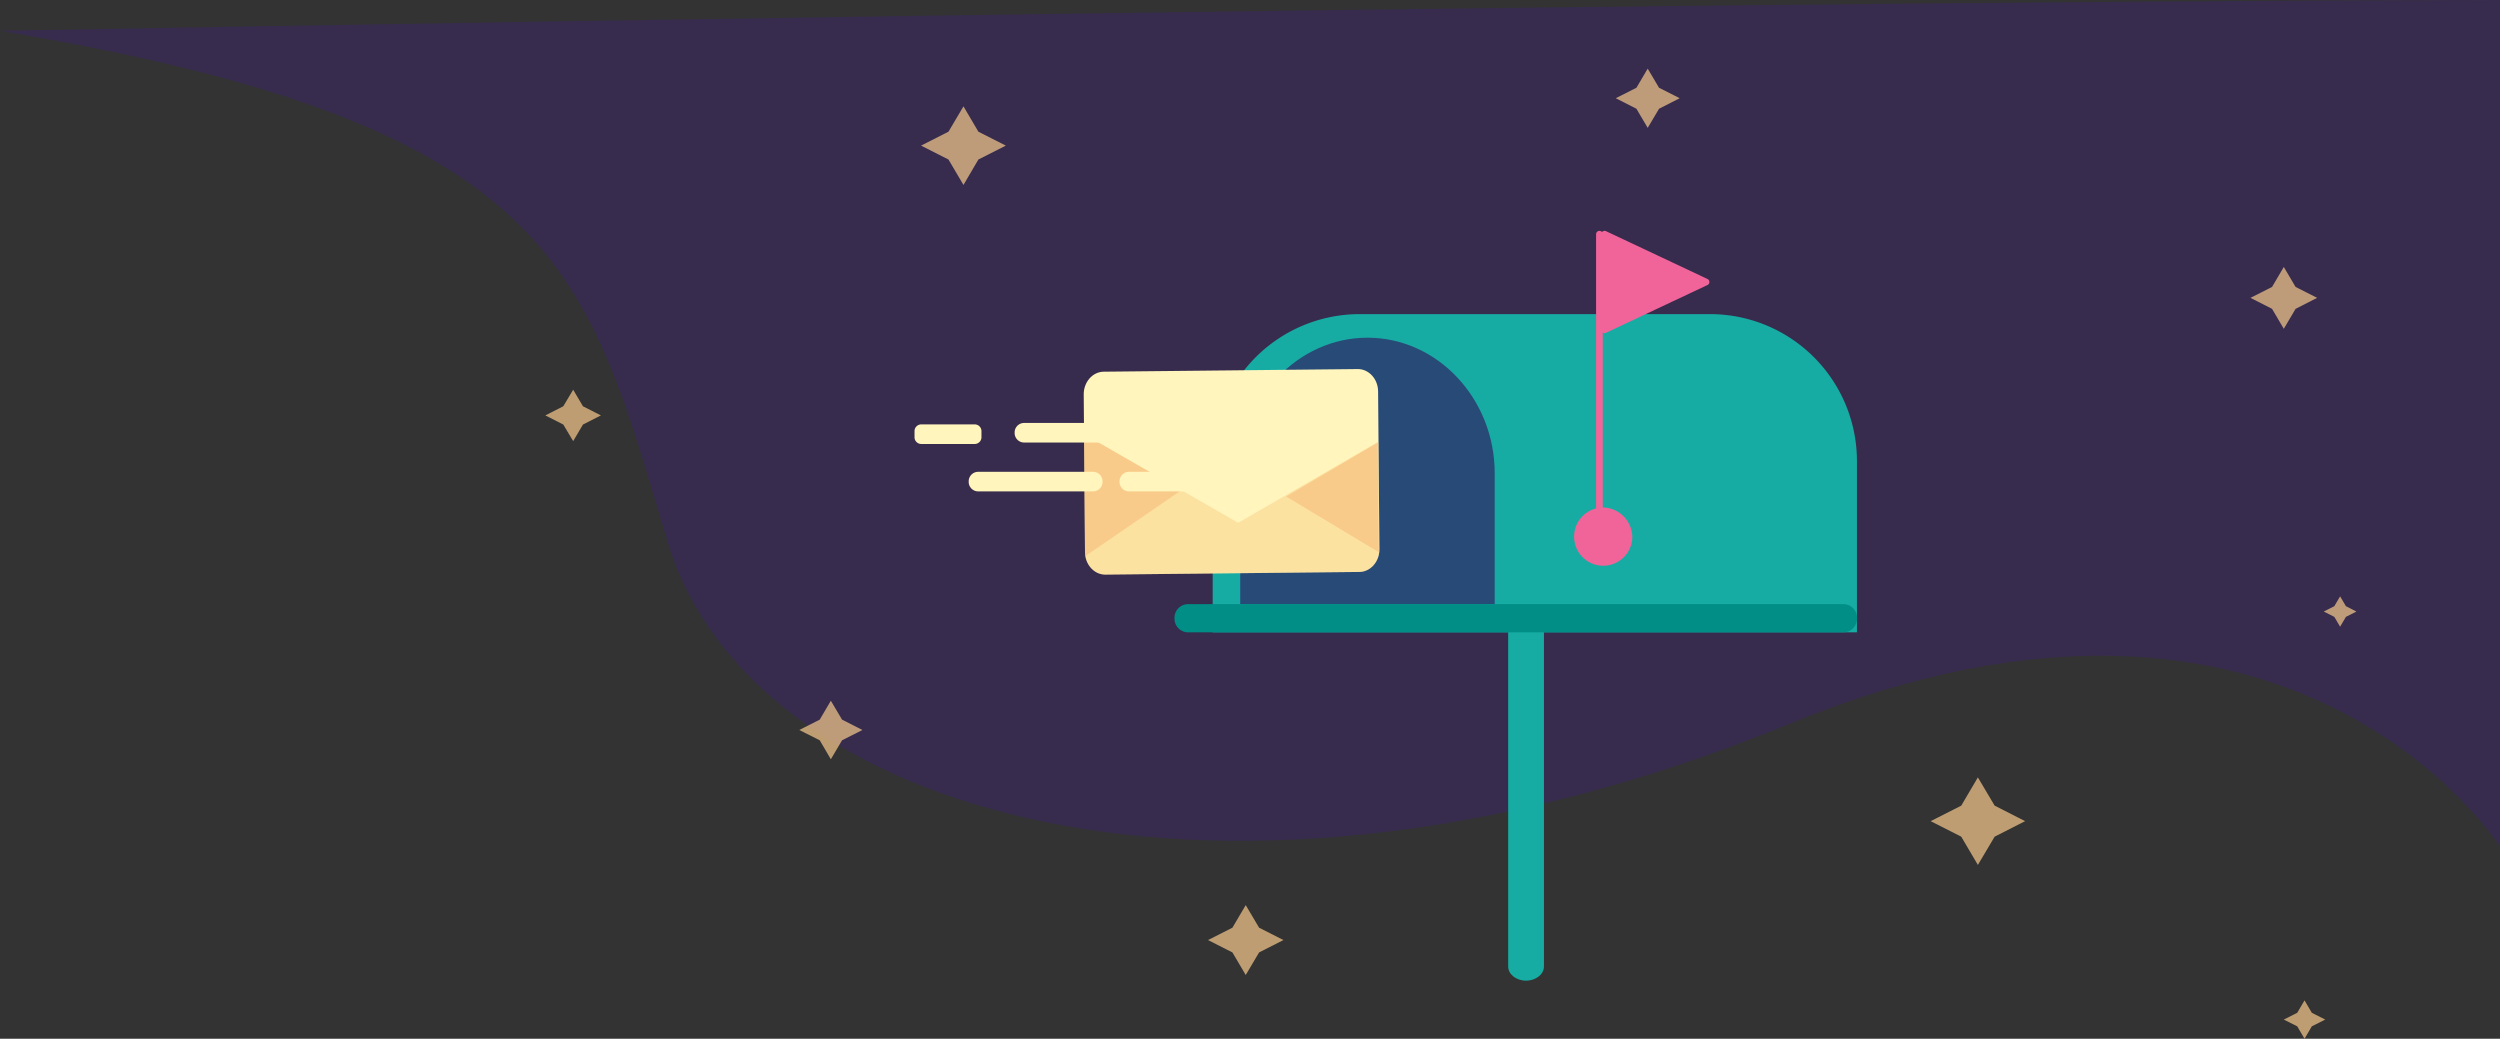
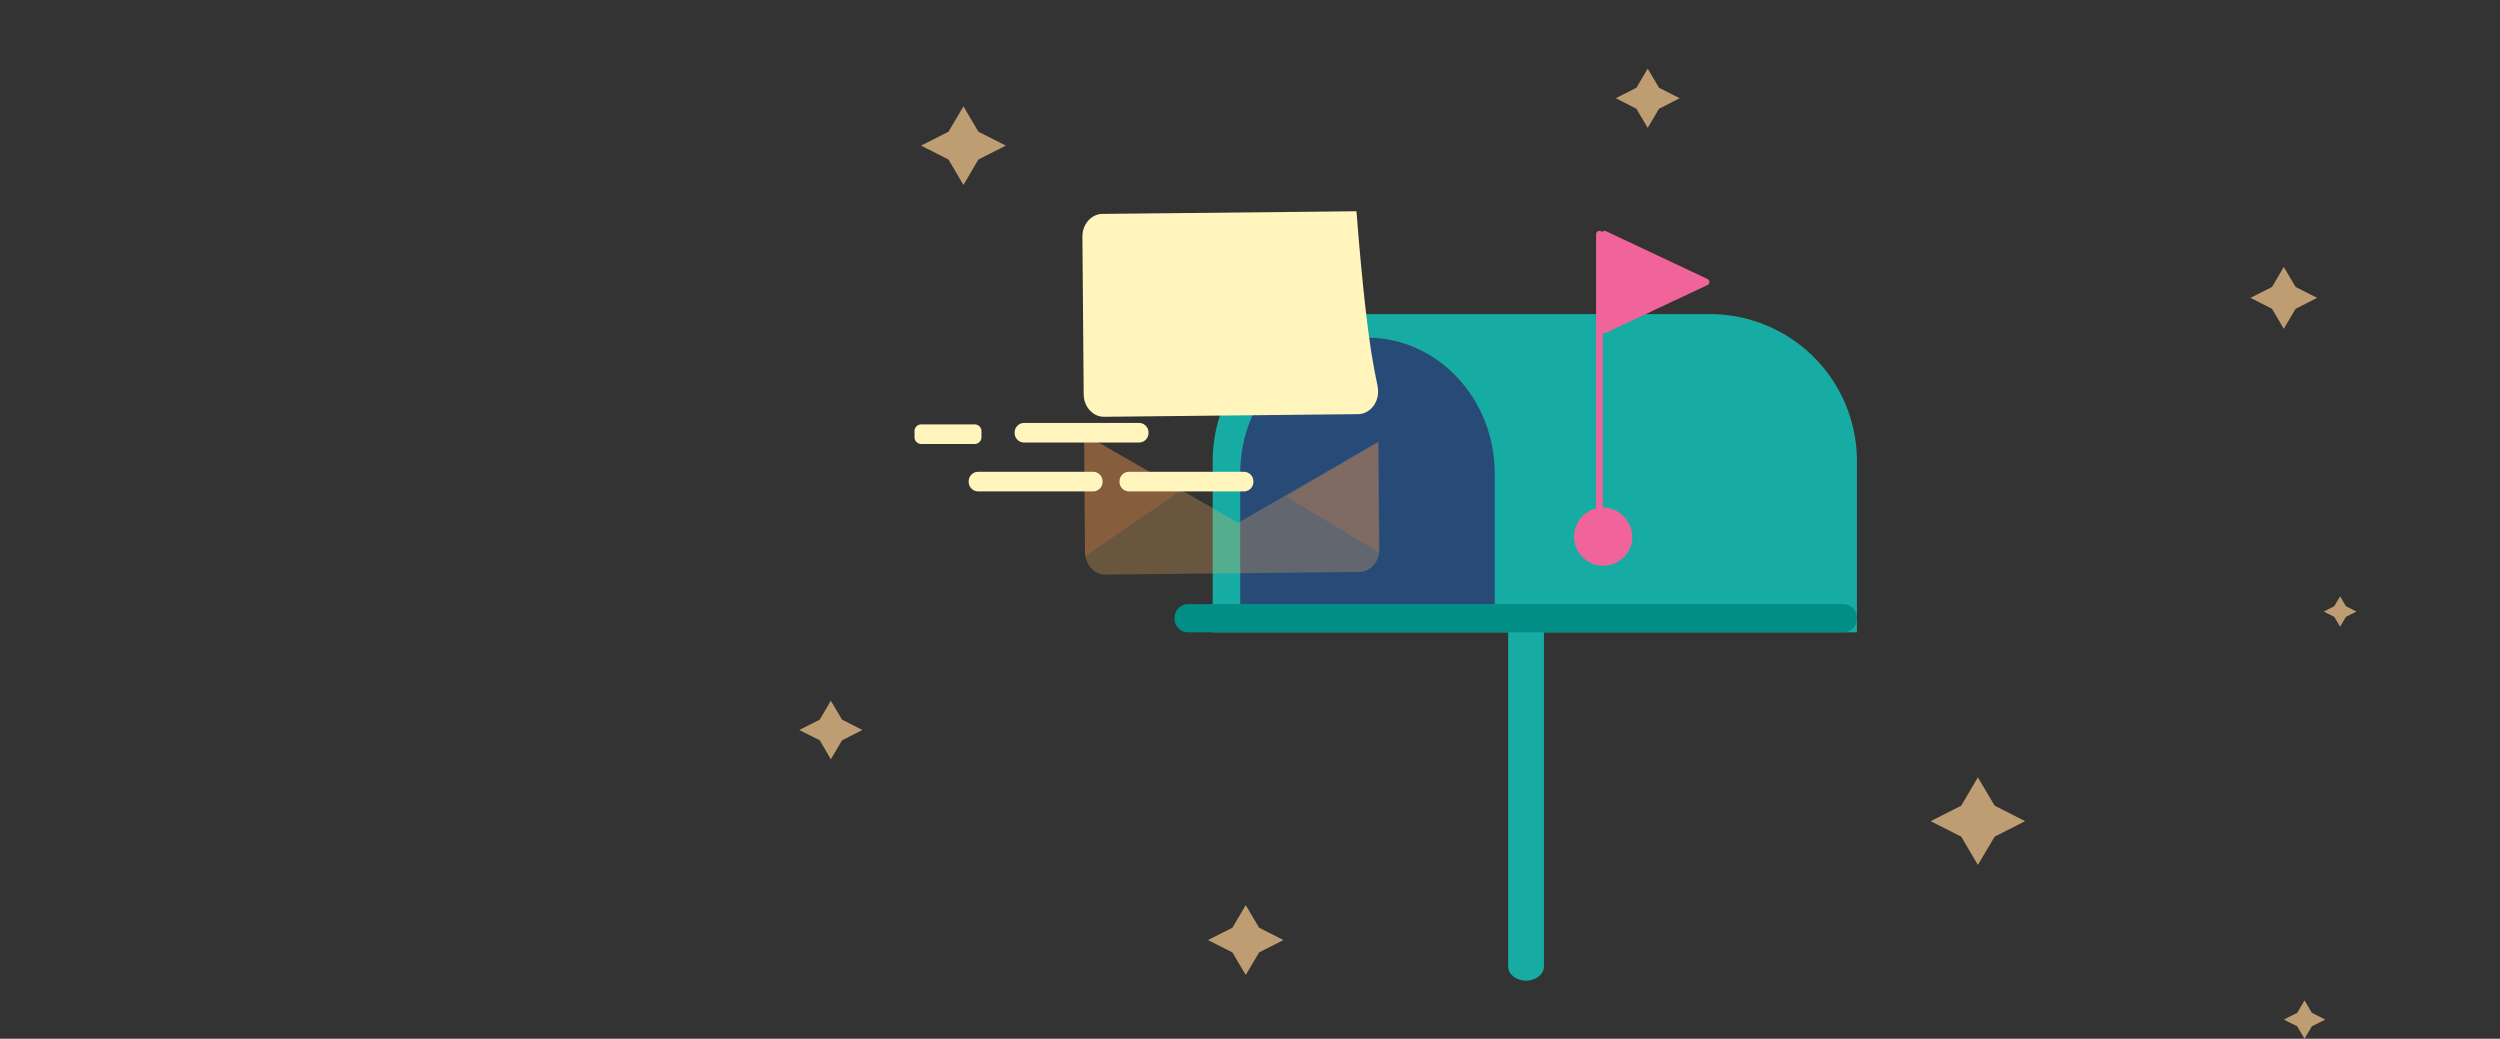
<svg xmlns="http://www.w3.org/2000/svg" width="685" height="284.619" viewBox="0 0 685 284.619">
  <rect x="0" y="0" width="685" height="284.619" fill="#333333" stroke="none" />
  <g id="newsletter-svg" transform="translate(-1083 -11)">
    <g id="Group_101" data-name="Group 101">
-       <path id="Path_313" data-name="Path 313" d="M1573.5,209.254C1711.15,152.776,1768,243,1768,243V11c-244.83.351-685,8.436-685,8.436,154,25.836,160.5,65.382,183,140.255C1288.38,234.176,1418,273.054,1573.5,209.254Z" fill="rgba(78,10,224,0.16)" />
-     </g>
+       </g>
    <path id="Path_314" data-name="Path 314" d="M1501.14,279.7c-2.7,0-4.9-1.744-4.9-3.873V164.854c0-2.13,2.2-3.873,4.9-3.873s4.9,1.743,4.9,3.873V275.825C1506.04,277.954,1503.84,279.7,1501.14,279.7Z" fill="#17aca3" />
    <path id="Path_315" data-name="Path 315" d="M1455.56,97.07h95.97a40.274,40.274,0,0,1,40.27,40.239V184.25H1415.28V137.309A40.274,40.274,0,0,1,1455.56,97.07Z" fill="#17aca3" />
    <path id="Path_316" data-name="Path 316" d="M1492.55,176.526V140.673c0-20.432-15.68-37.146-34.86-37.146s-34.87,16.714-34.87,37.146v35.853h69.73Z" fill="#284a77" />
    <path id="Path_317" data-name="Path 317" d="M1588.07,176.526H1408.56a3.749,3.749,0,0,0-3.75,3.746v.245a3.749,3.749,0,0,0,3.75,3.746h179.51a3.749,3.749,0,0,0,3.75-3.746v-.245A3.749,3.749,0,0,0,1588.07,176.526Z" fill="#008e86" />
-     <path id="Path_318" data-name="Path 318" d="M1460.6,118.238l.36,43.236c.03,3.392-2.44,6.2-5.47,6.239l-69.62.722c-3.04.027-5.54-2.725-5.58-6.116l-.35-43.236c-.03-3.392,2.42-6.2,5.46-6.239l69.63-.722C1458.05,112.1,1460.58,114.846,1460.6,118.238Z" fill="#fff5bd" />
+     <path id="Path_318" data-name="Path 318" d="M1460.6,118.238c.03,3.392-2.44,6.2-5.47,6.239l-69.62.722c-3.04.027-5.54-2.725-5.58-6.116l-.35-43.236c-.03-3.392,2.42-6.2,5.46-6.239l69.63-.722C1458.05,112.1,1460.58,114.846,1460.6,118.238Z" fill="#fff5bd" />
    <path id="Path_319" data-name="Path 319" d="M1460.71,132l.25,29.478c.03,3.392-2.44,6.2-5.47,6.239l-69.62.722c-3.04.027-5.54-2.725-5.58-6.117l-.24-32.338,42.21,24.261,38.44-22.231Z" fill="#f2af5c" opacity="0.28" />
    <path id="Path_320" data-name="Path 320" d="M1380.06,129.967l26.64,15.351-26.41,18.131Z" fill="#ed7e3d" opacity="0.22" />
    <path id="Path_321" data-name="Path 321" d="M1460.49,132.255l-25.11,14.793,25.39,15.257Z" fill="#ed7e3d" opacity="0.22" />
    <path id="Path_322" data-name="Path 322" d="M1395.09,126.888h-31.48a2.6,2.6,0,0,0-2.6,2.6v.163a2.6,2.6,0,0,0,2.6,2.6h31.48a2.6,2.6,0,0,0,2.6-2.6v-.163A2.6,2.6,0,0,0,1395.09,126.888Z" fill="#fff5bd" />
    <path id="Path_323" data-name="Path 323" d="M1423.83,140.278h-31.47a2.607,2.607,0,0,0-2.61,2.6v.164a2.607,2.607,0,0,0,2.61,2.6h31.47a2.6,2.6,0,0,0,2.6-2.6v-.164A2.6,2.6,0,0,0,1423.83,140.278Z" fill="#fff5bd" />
    <path id="Path_324" data-name="Path 324" d="M1382.5,140.278h-31.47a2.607,2.607,0,0,0-2.61,2.6v.164a2.607,2.607,0,0,0,2.61,2.6h31.47a2.6,2.6,0,0,0,2.6-2.6v-.164A2.6,2.6,0,0,0,1382.5,140.278Z" fill="#fff5bd" />
    <path id="Path_325" data-name="Path 325" d="M1350.07,127.283h-14.65a1.838,1.838,0,0,0-1.84,1.839v1.689a1.837,1.837,0,0,0,1.84,1.839h14.65a1.845,1.845,0,0,0,1.85-1.839v-1.689A1.846,1.846,0,0,0,1350.07,127.283Z" fill="#fff5bd" />
    <path id="Path_326" data-name="Path 326" d="M1521.24,159.349V75.166" fill="none" stroke="#f06499" stroke-linecap="round" stroke-linejoin="round" stroke-width="1.83" />
    <path id="Path_327" data-name="Path 327" d="M1522.65,75.166v26.195l27.81-13.091Z" fill="#f06499" stroke="#f06499" stroke-linecap="round" stroke-linejoin="round" stroke-width="1.83" />
    <path id="Path_328" data-name="Path 328" d="M1529.33,158.477a7.064,7.064,0,1,1-7.05-7.506A7.278,7.278,0,0,1,1529.33,158.477Z" fill="#f06499" stroke="#f06499" stroke-linecap="round" stroke-linejoin="round" stroke-width="1.83" />
    <g id="Group_102" data-name="Group 102" opacity="0.7">
      <path id="Path_329" data-name="Path 329" d="M1624.94,224l4.59,7.745,8.35,4.251-8.35,4.251-4.59,7.745-4.56-7.745L1612,236l8.38-4.251Z" fill="#f8cb8c" />
      <path id="Path_330" data-name="Path 330" d="M1714.44,285.1l2,3.409,3.67,1.852-3.67,1.852-2,3.41-2-3.41-3.68-1.852,3.68-1.852Z" fill="#f8cb8c" />
      <path id="Path_331" data-name="Path 331" d="M1724.19,174.4l1.59,2.694,2.88,1.473-2.88,1.452-1.59,2.694-1.59-2.694-2.89-1.452,2.89-1.473Z" fill="#f8cb8c" />
      <path id="Path_332" data-name="Path 332" d="M1708.76,84.15l3.23,5.472,5.9,2.988-5.9,3.01-3.23,5.472-3.22-5.472-5.91-3.01,5.91-2.988Z" fill="#f8cb8c" />
      <path id="Path_333" data-name="Path 333" d="M1346.99,40.143l4.09,6.945,7.51,3.809-7.51,3.809-4.09,6.966-4.11-6.966-7.51-3.809,7.51-3.809Z" fill="#f8cb8c" />
      <path id="Path_334" data-name="Path 334" d="M1424.33,259l3.66,6.187,6.67,3.389-6.67,3.388-3.66,6.188-3.65-6.188-6.68-3.388,6.68-3.389Z" fill="#f8cb8c" />
      <path id="Path_335" data-name="Path 335" d="M1310.65,203l3.07,5.177,5.58,2.841-5.58,2.821-3.07,5.2-3.04-5.2-5.61-2.821,5.61-2.841Z" fill="#f8cb8c" />
-       <path id="Path_336" data-name="Path 336" d="M1240.05,117.777l2.68,4.546,4.92,2.5-4.92,2.5-2.68,4.546-2.71-4.546-4.92-2.5,4.92-2.5Z" fill="#f8cb8c" />
      <path id="Path_337" data-name="Path 337" d="M1534.47,29.81l3.11,5.24,5.65,2.862-5.65,2.883-3.11,5.24-3.09-5.24-5.66-2.883,5.66-2.862Z" fill="#f8cb8c" />
    </g>
  </g>
</svg>